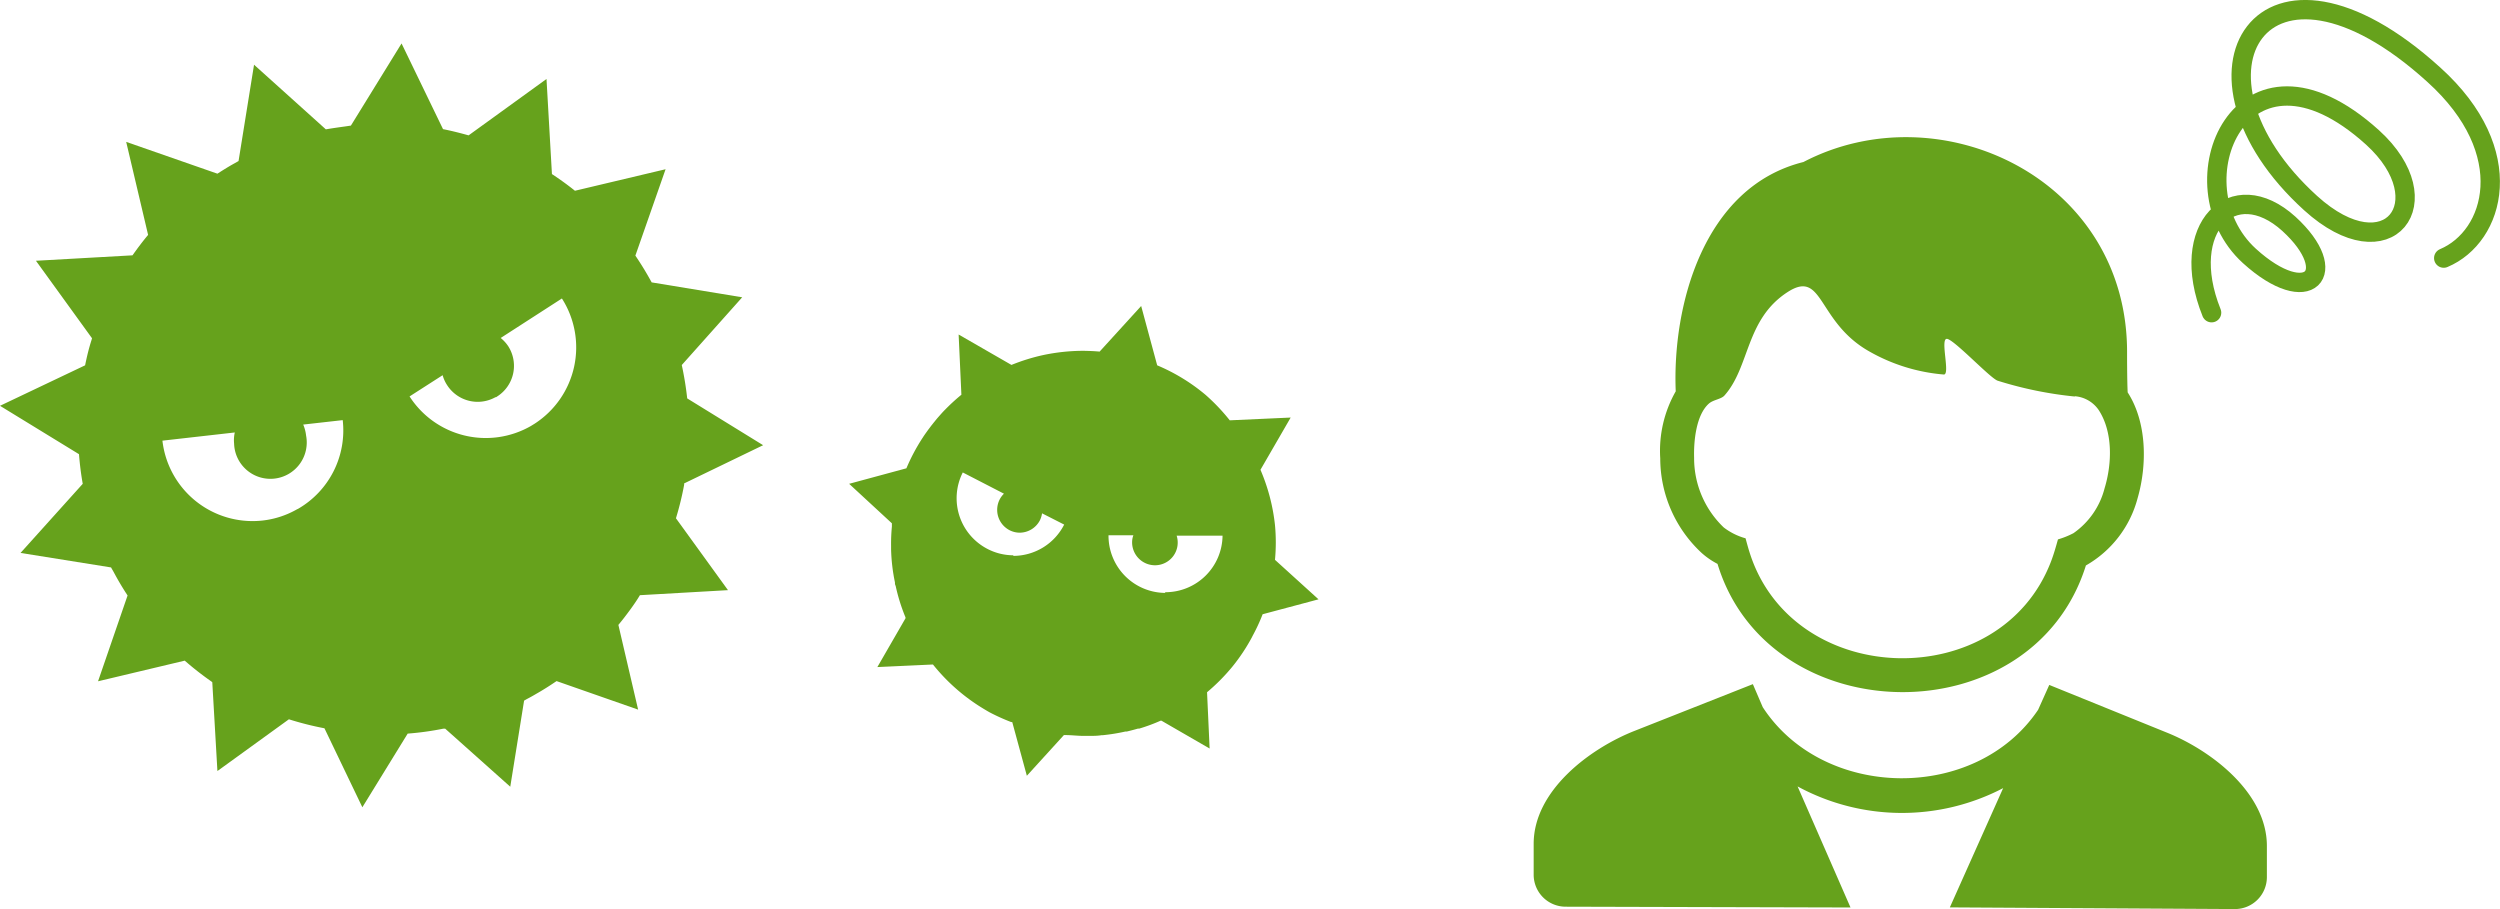
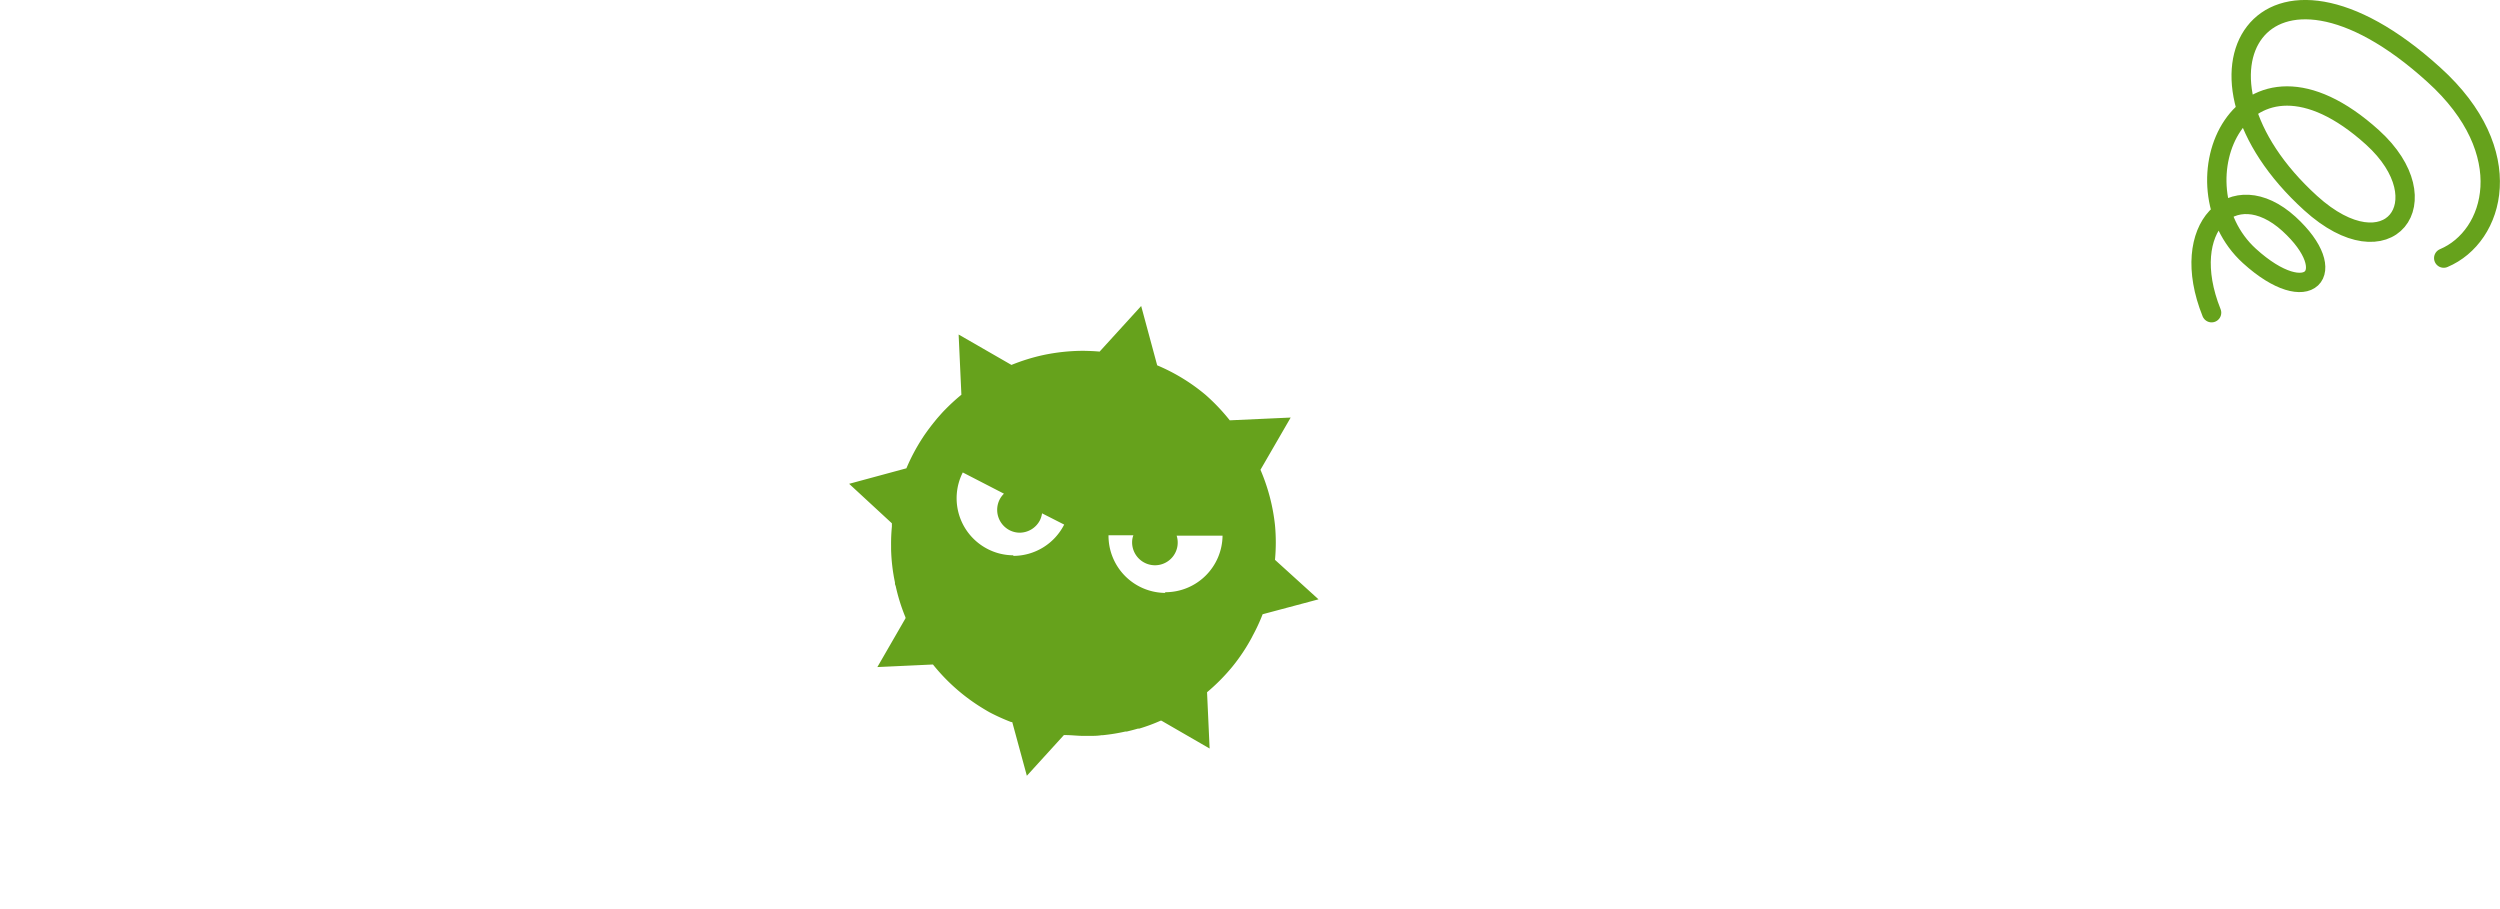
<svg xmlns="http://www.w3.org/2000/svg" viewBox="0 0 253.2 92.07">
  <defs>
    <style>.cls-1{fill:#66a21c;fill-rule:evenodd;}.cls-2{fill:none;stroke:#66a21c;stroke-linecap:round;stroke-linejoin:round;stroke-width:1.96px;}</style>
  </defs>
  <g id="レイヤー_2" data-name="レイヤー 2">
    <g id="intro">
-       <path class="cls-1" d="M50.21,40.25l.15-.1a3.68,3.68,0,0,0,1.11-5.09,3.78,3.78,0,0,0-.76-.83l6.2-4a9.2,9.2,0,0,1-2.76,12.68l-.39.24a9.18,9.18,0,0,1-12.28-3L44.83,38a3.53,3.53,0,0,0,.45,1,3.68,3.68,0,0,0,4.93,1.21M30.12,51.56a9.08,9.08,0,0,1-3.53,1.16,9.19,9.19,0,0,1-10.14-8.09l7.33-.83a3.55,3.55,0,0,0-.07,1.13A3.68,3.68,0,1,0,31,44.11,3.93,3.93,0,0,0,30.71,43l4-.45a9.17,9.17,0,0,1-4.55,9m-4.43-45-1.57,9.76-.64.36c-.51.29-1,.6-1.5.92l-9.24-3.22L15,23.79c-.56.67-1.08,1.36-1.58,2.07l-9.78.55,5.68,7.85-.06.21C9,35.28,8.8,36.11,8.62,37L0,41.1,8,46c.08,1,.2,2,.38,3v0l-6.3,7,9.17,1.47c.08.16.18.31.27.48.43.81.9,1.6,1.4,2.36L9.93,69l8.78-2.09A31.23,31.23,0,0,0,21.38,69l.12.09.52,9,7.24-5.24a31.61,31.61,0,0,0,3.6.91l3.84,8,4.59-7.46a29.82,29.82,0,0,0,3.61-.5l.19,0,6.59,5.88,1.4-8.72.26-.15c.31-.16.62-.33.92-.51.73-.41,1.43-.86,2.11-1.32l8.26,2.89-2-8.58c.41-.49.8-1,1.18-1.52s.71-1,1-1.49l8.92-.51-5.27-7.28a31,31,0,0,0,.83-3.39l0-.14,8-3.87-7.69-4.74a32.58,32.58,0,0,0-.55-3.38l6.12-6.86L66,28.6a31.61,31.61,0,0,0-1.65-2.71h0l3.06-8.75-9.18,2.18,0,0c-.76-.61-1.54-1.17-2.33-1.69L55.35,8l-7.89,5.71c-.86-.24-1.72-.46-2.59-.63L40.67,4.4l-5.13,8.32L35,12.8c-.65.09-1.3.18-2,.3L25.69,6.52" />
      <path class="cls-1" d="M118,60.05h0a5.79,5.79,0,0,1-5.73-5.84l2.52,0a2,2,0,0,0-.13.7,2.32,2.32,0,0,0,2.3,2.34h0a2.3,2.3,0,0,0,2.21-3l4.65,0a5.79,5.79,0,0,1-5.8,5.73m-15.37-3.74a5.71,5.71,0,0,1-2.59-.62,5.78,5.78,0,0,1-2.55-7.77L101.68,50a2.24,2.24,0,0,0-.43.58,2.32,2.32,0,0,0,1,3.12,2.28,2.28,0,0,0,1,.25,2.32,2.32,0,0,0,2.08-1.27,2.49,2.49,0,0,0,.21-.69l2.24,1.14a5.79,5.79,0,0,1-5.18,3.17M115.57,31l-4.2,4.61c-.54-.05-1.09-.07-1.63-.08a19.83,19.83,0,0,0-4.08.43h0a19.64,19.64,0,0,0-3.22,1l-5.35-3.08.28,6.1-.1.08a20.44,20.44,0,0,0-1.53,1.41l-.1.1c-.25.26-.49.54-.73.81l-.13.16c-.44.53-.85,1.08-1.24,1.65l-.11.17a19.55,19.55,0,0,0-1.63,3.07v0L86,49l4.33,4c0,.11,0,.22,0,.34a17.9,17.9,0,0,0-.08,1.93v.38a18.47,18.47,0,0,0,.39,3.33c0,.12,0,.23.07.35a18.6,18.6,0,0,0,1,3.2l0,.09-2.85,4.94,5.63-.26a19.36,19.36,0,0,0,4.62,4.17h0c.36.23.72.45,1.09.66h0a20.38,20.38,0,0,0,2.21,1l.11,0L104,78.57l3.75-4.12.19,0c.59,0,1.19.08,1.78.08h.64c.4,0,.81,0,1.21-.07l.13,0a19.34,19.34,0,0,0,2.28-.37l.14,0q.59-.14,1.14-.3l.13,0a18,18,0,0,0,2.16-.8l.08,0,4.88,2.82-.26-5.7a19.82,19.82,0,0,0,2.54-2.56l0,0a18.79,18.79,0,0,0,2-3l.09-.18a18.41,18.41,0,0,0,1-2.16h0l5.66-1.51-4.41-4v0a18.79,18.79,0,0,0,0-3.52v0a19.45,19.45,0,0,0-1.47-5.6l3.06-5.29-6.17.28A20,20,0,0,0,122.11,40h0a19.14,19.14,0,0,0-4.91-3l-1.62-6" />
-       <path class="cls-1" d="M169.72,39.67c-.37-8.63,2.77-20.73,12.93-23.26,13.85-7.23,32.91,1.68,32.78,19.42,0,.27,0,2.65.06,3.91,1.94,3,2,7.3,1,10.74a11.09,11.09,0,0,1-5.23,6.79c-5.42,17.31-32.11,16.95-37.31-.16A7.71,7.71,0,0,1,172.34,56a13.07,13.07,0,0,1-4.19-9.57,12.18,12.18,0,0,1,1.57-6.8Zm37.83,29.7,11.94,4.84c4.48,1.81,10.13,6.11,10.1,11.51v3.14a3.24,3.24,0,0,1-3.24,3.21l-28.87-.17,5.4-12.08a22.15,22.15,0,0,1-20.82-.17l5.36,12.26-28.88-.08a3.24,3.24,0,0,1-3.21-3.23V85.46c0-5.4,5.7-9.65,10.2-11.43l12-4.74,1,2.33c6.14,9.44,21.56,9.67,27.89.27l1.13-2.52Zm2.59-29.21a38.89,38.89,0,0,1-7.81-1.6c-.74-.23-4.41-4.17-5.14-4.24s.37,3.68-.33,3.61a18.27,18.27,0,0,1-7.56-2.35c-5.29-3-4.61-8.35-8.25-6-4.28,2.77-3.8,7.56-6.4,10.48h0c-.34.38-1.14.42-1.59.83-1.29,1.17-1.53,3.82-1.48,5.47a9.69,9.69,0,0,0,3,7.06,6.46,6.46,0,0,0,2.21,1.1c.16.59.32,1.19.52,1.77,4.6,13.52,25.31,13.95,30.42.57.28-.73.49-1.48.7-2.23A8.34,8.34,0,0,0,210,54a7.92,7.92,0,0,0,3.15-4.54c.77-2.52.85-5.73-.6-7.94a3.23,3.23,0,0,0-2.42-1.39Z" />
      <path class="cls-2" d="M247.5,26.14c5.17-2.17,7.69-10.73-1-18.57-17.28-15.69-26.94-.13-12.48,13,7.89,7.16,13.41-.17,6.27-6.65-13.28-12-20.36,4.82-12.47,12,6,5.45,9.42,1.7,4-3.25-5.64-5.11-11.3.37-7.83,9" />
    </g>
  </g>
</svg>